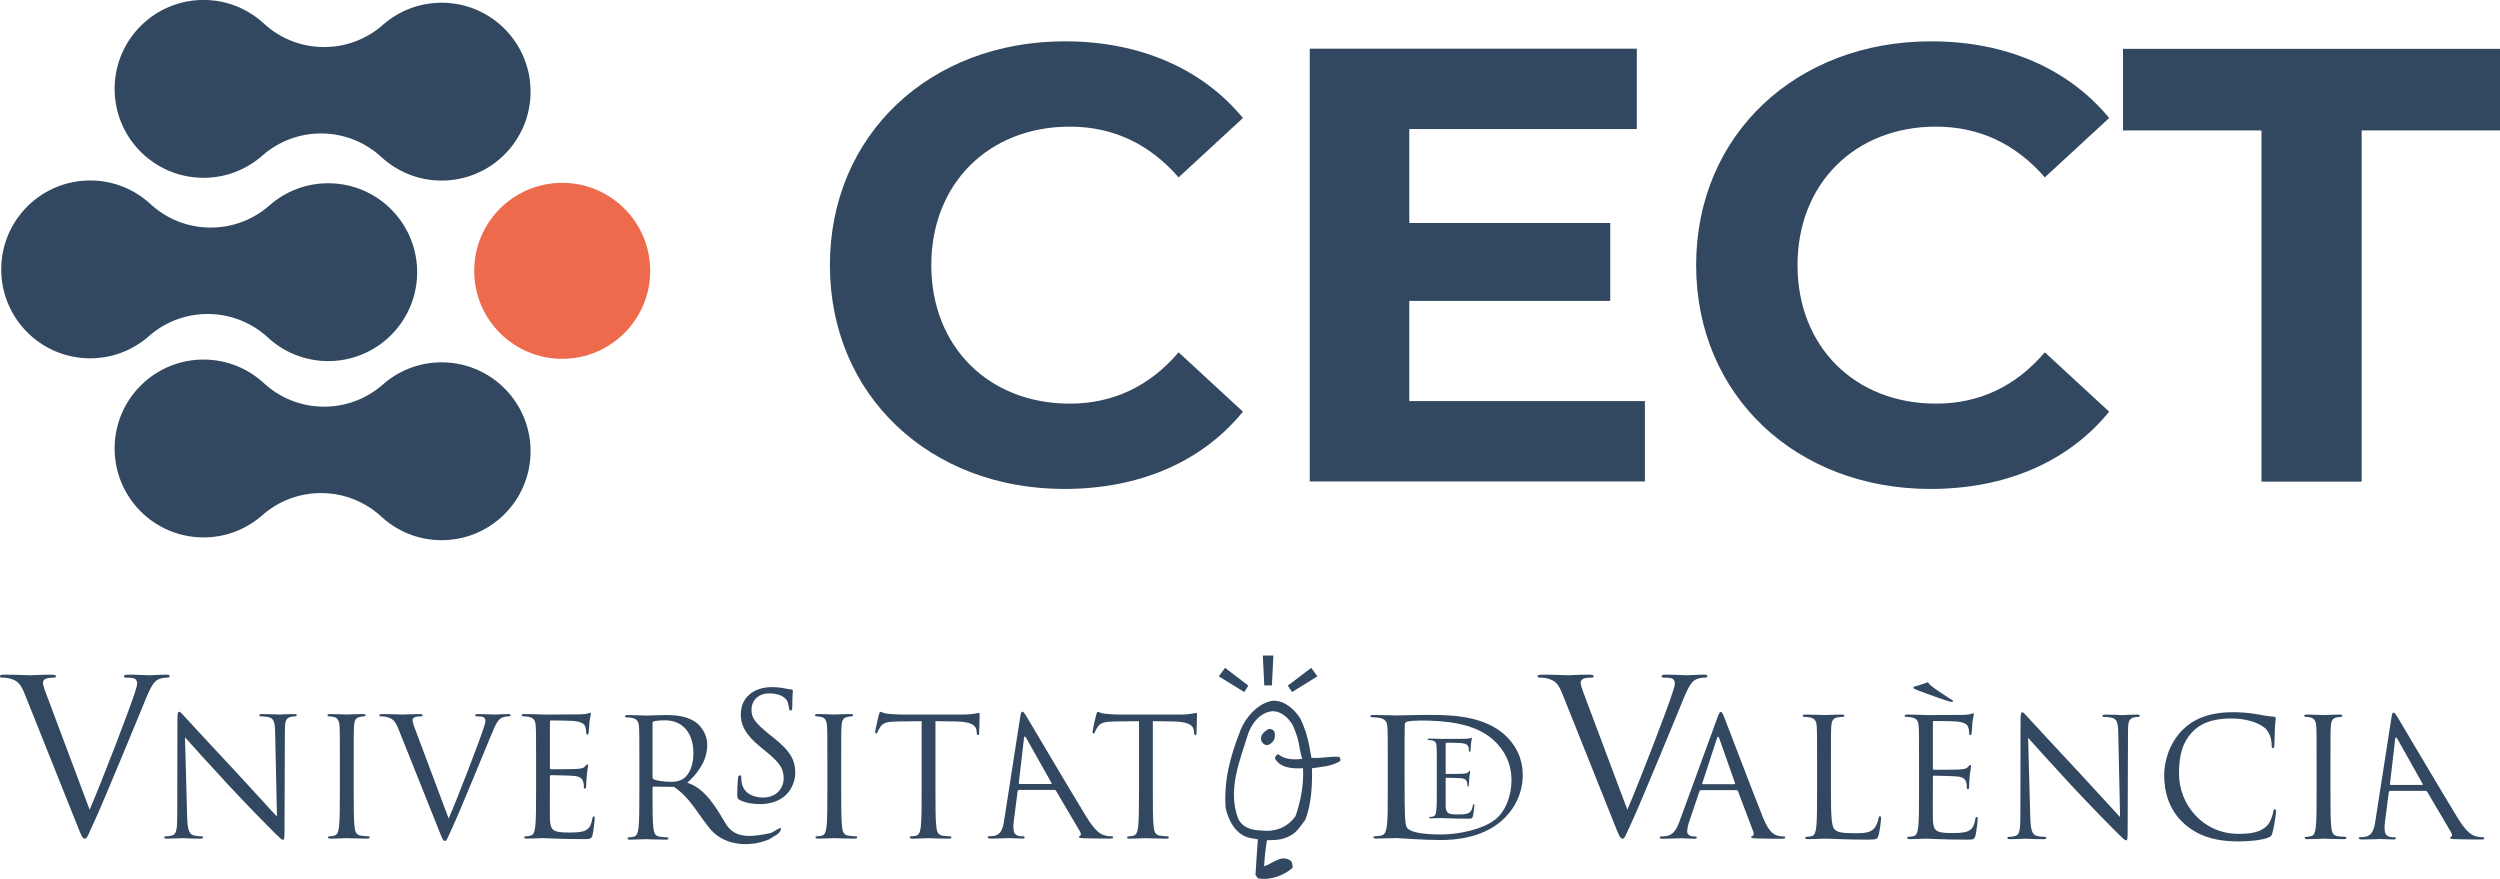
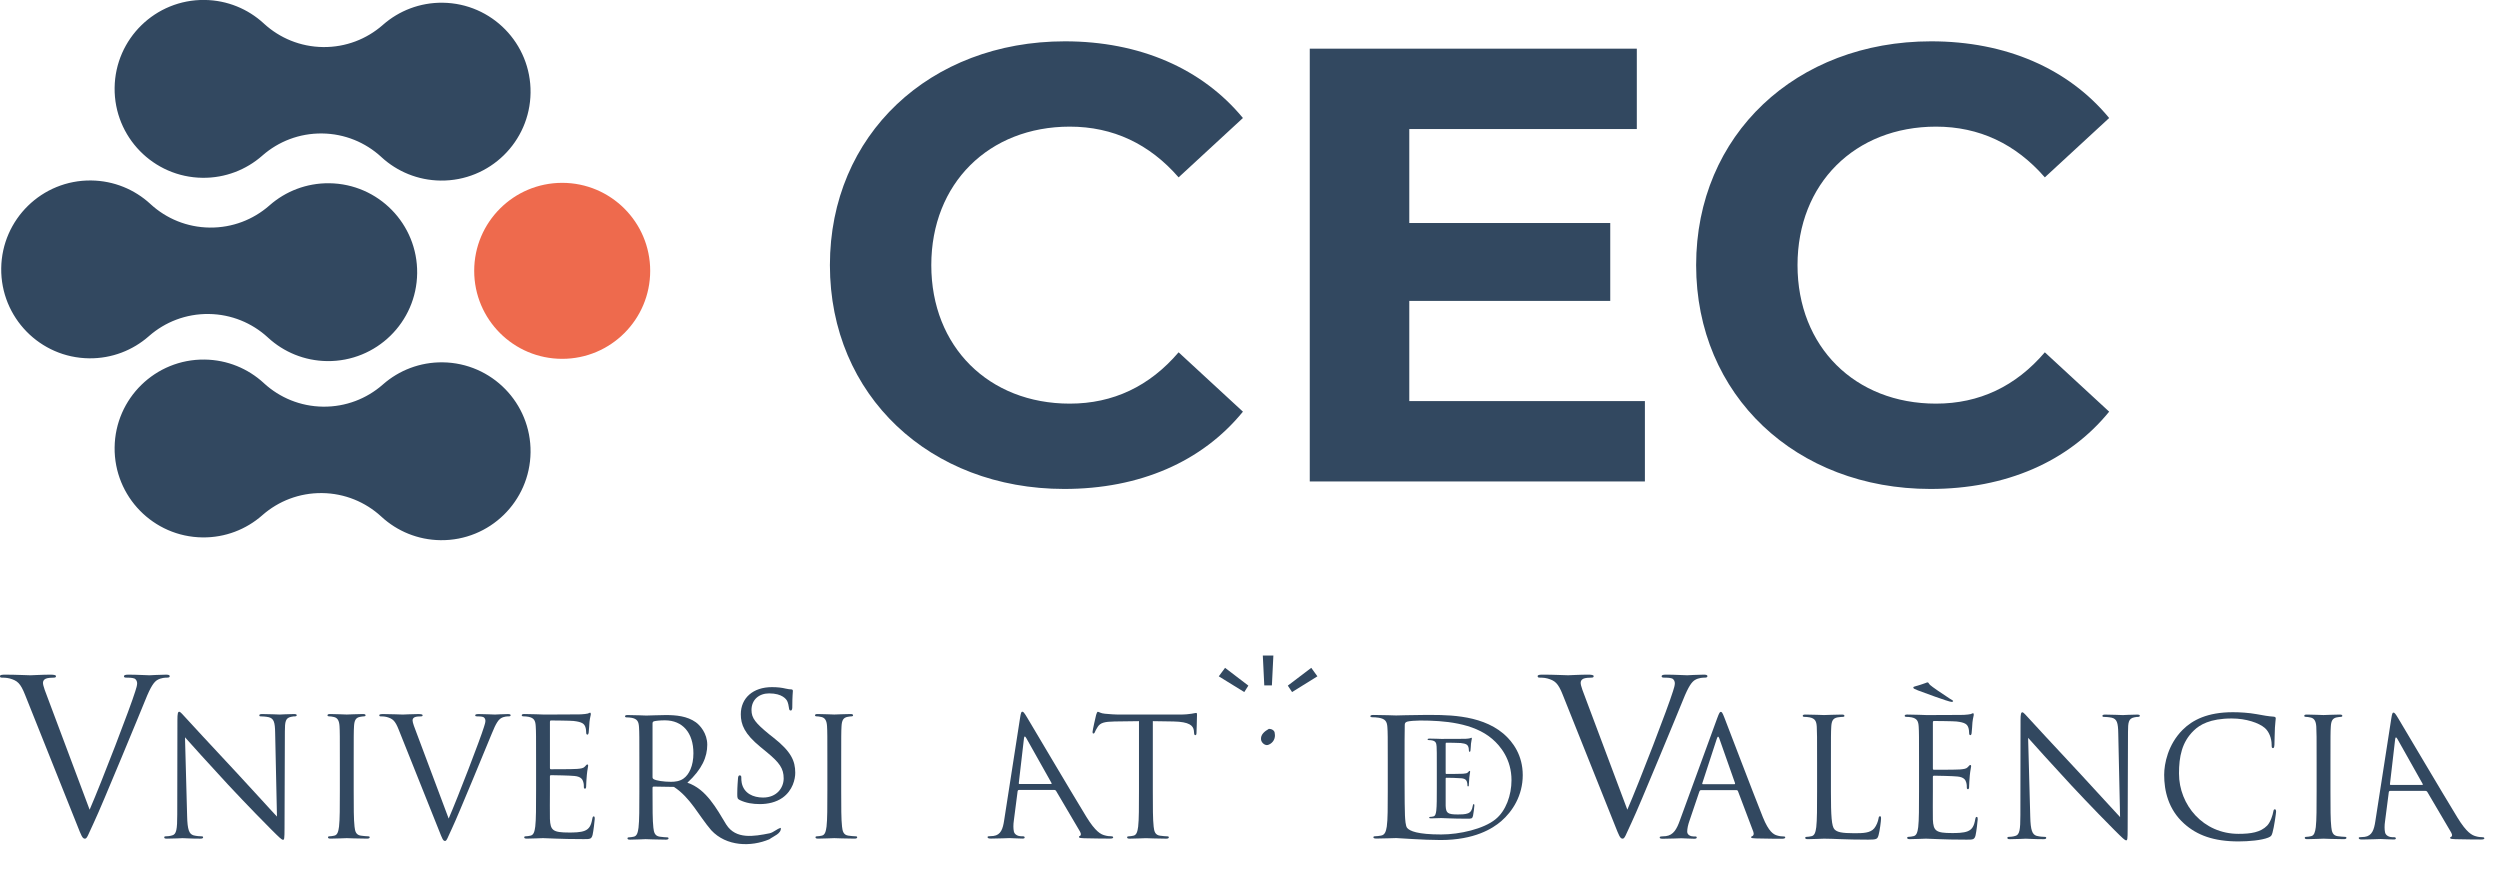
<svg xmlns="http://www.w3.org/2000/svg" width="173.947mm" height="61.147mm" viewBox="0 0 173.947 61.147" version="1.1" id="svg1">
  <defs id="defs1">
    <clipPath clipPathUnits="userSpaceOnUse" id="clipPath2565">
      <path d="M 0,283.465 H 1044.858 V 0 H 0 Z" transform="translate(-439.606,-174.181)" id="path2565" />
    </clipPath>
    <clipPath clipPathUnits="userSpaceOnUse" id="clipPath2567">
      <path d="M 0,283.465 H 1044.858 V 0 H 0 Z" transform="translate(-600.348,-147.368)" id="path2567" />
    </clipPath>
    <clipPath clipPathUnits="userSpaceOnUse" id="clipPath2569">
      <path d="M 0,283.465 H 1044.858 V 0 H 0 Z" transform="translate(-610.454,-174.181)" id="path2569" />
    </clipPath>
    <clipPath clipPathUnits="userSpaceOnUse" id="clipPath2571">
-       <path d="M 0,283.465 H 1044.858 V 0 H 0 Z" transform="translate(-721.955,-200.748)" id="path2571" />
-     </clipPath>
+       </clipPath>
    <clipPath clipPathUnits="userSpaceOnUse" id="clipPath2573">
      <path d="M 0,283.465 H 1044.858 V 0 H 0 Z" transform="translate(-298.529,-138.223)" id="path2573" />
    </clipPath>
    <clipPath clipPathUnits="userSpaceOnUse" id="clipPath2575">
      <path d="M 0,283.465 H 1044.858 V 0 H 0 Z" transform="translate(-276.163,-173.545)" id="path2575" />
    </clipPath>
    <clipPath clipPathUnits="userSpaceOnUse" id="clipPath2577">
      <path d="M 0,283.465 H 1044.858 V 0 H 0 Z" transform="translate(-298.529,-209.149)" id="path2577" />
    </clipPath>
    <clipPath clipPathUnits="userSpaceOnUse" id="clipPath2579">
      <path d="M 0,283.465 H 1044.858 V 0 H 0 Z" transform="translate(-386.805,-190.412)" id="path2579" />
    </clipPath>
    <clipPath clipPathUnits="userSpaceOnUse" id="clipPath2581">
      <path d="M 0,283.465 H 1044.858 V 0 H 0 Z" transform="translate(-430.249,-69.127)" id="path2581" />
    </clipPath>
    <clipPath clipPathUnits="userSpaceOnUse" id="clipPath2583">
      <path d="M 0,283.465 H 1044.858 V 0 H 0 Z" transform="translate(-312.41,-81.055)" id="path2583" />
    </clipPath>
    <clipPath clipPathUnits="userSpaceOnUse" id="clipPath2585">
      <path d="M 0,283.465 H 1044.858 V 0 H 0 Z" transform="translate(-345.684,-76.217)" id="path2585" />
    </clipPath>
    <clipPath clipPathUnits="userSpaceOnUse" id="clipPath2587">
      <path d="M 0,283.465 H 1044.858 V 0 H 0 Z" transform="translate(-358.172,-81.673)" id="path2587" />
    </clipPath>
    <clipPath clipPathUnits="userSpaceOnUse" id="clipPath2589">
      <path d="M 0,283.465 H 1044.858 V 0 H 0 Z" transform="translate(-381.656,-70.499)" id="path2589" />
    </clipPath>
    <clipPath clipPathUnits="userSpaceOnUse" id="clipPath2591">
      <path d="M 0,283.465 H 1044.858 V 0 H 0 Z" transform="translate(-441.833,-76.217)" id="path2591" />
    </clipPath>
    <clipPath clipPathUnits="userSpaceOnUse" id="clipPath2593">
      <path d="M 0,283.465 H 1044.858 V 0 H 0 Z" transform="translate(-285.536,-88.286)" id="path2593" />
    </clipPath>
    <clipPath clipPathUnits="userSpaceOnUse" id="clipPath2595">
      <path d="M 0,283.465 H 1044.858 V 0 H 0 Z" transform="translate(-495.104,-61.534)" id="path2595" />
    </clipPath>
    <clipPath clipPathUnits="userSpaceOnUse" id="clipPath2597">
-       <path d="M 0,283.465 H 1044.858 V 0 H 0 Z" transform="translate(-460.428,-84.24)" id="path2597" />
-     </clipPath>
+       </clipPath>
    <clipPath clipPathUnits="userSpaceOnUse" id="clipPath2599">
      <path d="M 0,283.465 H 1044.858 V 0 H 0 Z" transform="translate(-503.294,-84.24)" id="path2599" />
    </clipPath>
    <clipPath clipPathUnits="userSpaceOnUse" id="clipPath2601">
      <path d="M 0,283.465 H 1044.858 V 0 H 0 Z" transform="translate(-429.919,-63.202)" id="path2601" />
    </clipPath>
    <clipPath clipPathUnits="userSpaceOnUse" id="clipPath2603">
      <path d="M 0,283.465 H 1044.858 V 0 H 0 Z" transform="translate(-572.432,-81.784)" id="path2603" />
    </clipPath>
    <clipPath clipPathUnits="userSpaceOnUse" id="clipPath2605">
      <path d="M 0,283.465 H 1044.858 V 0 H 0 Z" transform="translate(-559.307,-71.1)" id="path2605" />
    </clipPath>
    <clipPath clipPathUnits="userSpaceOnUse" id="clipPath2607">
      <path d="M 0,283.465 H 1044.858 V 0 H 0 Z" transform="translate(-660.85,-88.035)" id="path2607" />
    </clipPath>
    <clipPath clipPathUnits="userSpaceOnUse" id="clipPath2609">
      <path d="M 0,283.465 H 1044.858 V 0 H 0 Z" transform="translate(-654.416,-70.396)" id="path2609" />
    </clipPath>
    <clipPath clipPathUnits="userSpaceOnUse" id="clipPath2611">
      <path d="M 0,283.465 H 1044.858 V 0 H 0 Z" transform="translate(-588.817,-88.291)" id="path2611" />
    </clipPath>
    <clipPath clipPathUnits="userSpaceOnUse" id="clipPath2613">
      <path d="M 0,283.465 H 1044.858 V 0 H 0 Z" transform="translate(-765.543,-61.352)" id="path2613" />
    </clipPath>
    <clipPath clipPathUnits="userSpaceOnUse" id="clipPath2615">
      <path d="M 0,283.465 H 1044.858 V 0 H 0 Z" transform="translate(-627.708,-61.5)" id="path2615" />
    </clipPath>
    <clipPath clipPathUnits="userSpaceOnUse" id="clipPath2617">
      <path d="M 0,283.465 H 1044.858 V 0 H 0 Z" transform="translate(-637.04,-76.112)" id="path2617" />
    </clipPath>
    <clipPath clipPathUnits="userSpaceOnUse" id="clipPath2619">
      <path d="M 0,283.465 H 1044.858 V 0 H 0 Z" transform="translate(-675.932,-80.953)" id="path2619" />
    </clipPath>
    <clipPath clipPathUnits="userSpaceOnUse" id="clipPath2621">
      <path d="M 0,283.465 H 1044.858 V 0 H 0 Z" transform="translate(-717.424,-60.52)" id="path2621" />
    </clipPath>
    <clipPath clipPathUnits="userSpaceOnUse" id="clipPath2623">
      <path d="M 0,283.465 H 1044.858 V 0 H 0 Z" transform="translate(-735.563,-76.112)" id="path2623" />
    </clipPath>
    <clipPath clipPathUnits="userSpaceOnUse" id="clipPath2625">
      <path d="M 0,283.465 H 1044.858 V 0 H 0 Z" transform="translate(-525.279,-91.287)" id="path2625" />
    </clipPath>
    <clipPath clipPathUnits="userSpaceOnUse" id="clipPath2627">
      <path d="M 0,283.465 H 1044.858 V 0 H 0 Z" transform="translate(-517.545,-94.757)" id="path2627" />
    </clipPath>
    <clipPath clipPathUnits="userSpaceOnUse" id="clipPath2629">
      <path d="M 0,283.465 H 1044.858 V 0 H 0 Z" transform="translate(-534.545,-94.757)" id="path2629" />
    </clipPath>
    <clipPath clipPathUnits="userSpaceOnUse" id="clipPath2631">
-       <path d="M 0,283.465 H 1044.858 V 0 H 0 Z" transform="translate(-540.104,-77.178)" id="path2631" />
-     </clipPath>
+       </clipPath>
    <clipPath clipPathUnits="userSpaceOnUse" id="clipPath2633">
      <path d="M 0,283.465 H 1044.858 V 0 H 0 Z" transform="translate(-527.339,-81.847)" id="path2633" />
    </clipPath>
  </defs>
  <g id="layer1" transform="translate(-16.14,-47.096)">
    <path id="path2564" d="m 0,0 c 0,25.715 19.746,44.115 46.312,44.115 14.739,0 27.051,-5.364 35.098,-15.114 L 68.731,17.302 C 63,23.884 55.814,27.299 47.283,27.299 31.317,27.299 19.984,16.085 19.984,0 c 0,-16.089 11.333,-27.298 27.299,-27.298 8.531,0 15.717,3.409 21.448,10.115 L 81.41,-28.882 C 73.363,-38.755 61.051,-44.115 46.184,-44.115 19.746,-44.115 0,-25.715 0,0" style="fill:#324860;fill-opacity:1;fill-rule:nonzero;stroke:none" transform="matrix(0.353,0,0,-0.353,73.884,65.544)" clip-path="url(#clipPath2565)" />
    <path id="path2566" d="M 0,0 V -15.842 H -66.058 V 69.464 H -1.593 V 53.622 H -46.44 V 35.099 H -6.829 V 19.746 H -46.44 V 0 Z" style="fill:#324860;fill-opacity:1;fill-rule:nonzero;stroke:none" transform="matrix(0.353,0,0,-0.353,130.59,75.003)" clip-path="url(#clipPath2567)" />
    <path id="path2568" d="m 0,0 c 0,25.715 19.746,44.115 46.313,44.115 14.738,0 27.051,-5.364 35.098,-15.114 L 68.731,17.302 C 63.001,23.884 55.814,27.299 47.283,27.299 31.317,27.299 19.984,16.085 19.984,0 c 0,-16.089 11.333,-27.298 27.299,-27.298 8.531,0 15.718,3.409 21.448,10.115 l 12.68,-11.699 C 73.364,-38.755 61.051,-44.115 46.185,-44.115 19.746,-44.115 0,-25.715 0,0" style="fill:#324860;fill-opacity:1;fill-rule:nonzero;stroke:none" transform="matrix(0.353,0,0,-0.353,134.155,65.544)" clip-path="url(#clipPath2569)" />
    <path id="path2570" d="M 0,0 H -27.298 V 16.084 H 47.045 V 0 H 19.746 V -69.222 H 0 Z" style="fill:#324860;fill-opacity:1;fill-rule:nonzero;stroke:none" transform="matrix(0.353,0,0,-0.353,173.491,56.172)" clip-path="url(#clipPath2571)" />
    <path id="path2572" d="m 0,0 c 0.113,9.68 8.052,17.437 17.732,17.323 4.494,-0.052 8.572,-1.791 11.642,-4.606 l 0.095,-0.089 c 3.068,-2.806 7.138,-4.537 11.623,-4.589 4.484,-0.053 8.594,1.583 11.726,4.317 l 0.097,0.086 c 3.135,2.745 7.253,4.387 11.746,4.335 9.68,-0.113 17.437,-8.051 17.324,-17.732 -0.113,-9.681 -8.052,-17.437 -17.732,-17.324 -4.494,0.052 -8.572,1.791 -11.642,4.607 l -0.095,0.088 c -3.068,2.806 -7.139,4.537 -11.623,4.59 -4.484,0.052 -8.594,-1.584 -11.726,-4.318 L 29.07,-13.398 C 25.935,-16.142 21.817,-17.785 17.324,-17.732 7.644,-17.62 -0.113,-9.681 0,0" style="fill:#324860;fill-opacity:1;fill-rule:nonzero;stroke:none" transform="matrix(0.353,0,0,-0.353,24.115,78.229)" clip-path="url(#clipPath2573)" />
    <path id="path2574" d="m 0,0 c 0.113,9.681 8.052,17.437 17.732,17.323 4.494,-0.052 8.573,-1.79 11.642,-4.606 l 0.095,-0.089 c 3.068,-2.806 7.139,-4.537 11.623,-4.589 4.484,-0.053 8.595,1.584 11.726,4.317 l 0.098,0.086 c 3.134,2.745 7.252,4.387 11.745,4.335 9.681,-0.113 17.437,-8.051 17.324,-17.732 -0.112,-9.681 -8.051,-17.437 -17.732,-17.324 -4.493,0.052 -8.572,1.791 -11.642,4.607 l -0.095,0.088 c -3.067,2.806 -7.139,4.537 -11.622,4.59 -4.484,0.052 -8.595,-1.584 -11.727,-4.318 L 29.07,-13.398 C 25.936,-16.142 21.817,-17.785 17.324,-17.732 7.644,-17.62 -0.112,-9.681 0,0" style="fill:#324860;fill-opacity:1;fill-rule:nonzero;stroke:none" transform="matrix(0.353,0,0,-0.353,16.225,65.768)" clip-path="url(#clipPath2575)" />
    <path id="path2576" d="m 0,0 c 0.113,9.681 8.052,17.437 17.732,17.324 4.494,-0.052 8.572,-1.791 11.642,-4.606 l 0.095,-0.089 c 3.068,-2.806 7.138,-4.537 11.623,-4.59 4.484,-0.052 8.594,1.584 11.726,4.318 l 0.097,0.086 c 3.135,2.745 7.253,4.387 11.746,4.334 9.68,-0.112 17.437,-8.051 17.324,-17.731 -0.113,-9.681 -8.052,-17.438 -17.732,-17.324 -4.494,0.052 -8.572,1.791 -11.642,4.606 l -0.095,0.089 c -3.068,2.806 -7.139,4.537 -11.623,4.59 -4.484,0.052 -8.594,-1.584 -11.726,-4.318 L 29.07,-13.397 C 25.935,-16.142 21.817,-17.784 17.324,-17.731 7.644,-17.619 -0.113,-9.68 0,0" style="fill:#324860;fill-opacity:1;fill-rule:nonzero;stroke:none" transform="matrix(0.353,0,0,-0.353,24.115,53.208)" clip-path="url(#clipPath2577)" />
    <path id="path2578" d="m 0,0 c 9.579,0 17.345,-7.766 17.345,-17.345 0,-9.579 -7.766,-17.344 -17.345,-17.344 -9.579,0 -17.345,7.765 -17.345,17.344 C -17.345,-7.766 -9.579,0 0,0" style="fill:#ee6a4d;fill-opacity:1;fill-rule:nonzero;stroke:none" transform="matrix(0.353,0,0,-0.353,55.257,59.818)" clip-path="url(#clipPath2579)" />
    <path id="path2580" d="m 0,0 c -1.275,-0.892 -2.875,-1.243 -4.461,-1.243 -1.381,0 -2.738,0.206 -3.954,0.797 -0.466,0.234 -0.495,0.412 -0.495,1.203 0,1.459 0.118,2.63 0.147,3.097 0.017,0.205 0.053,0.563 0.338,0.563 0.275,0 0.312,-0.188 0.312,-0.426 0,-0.355 0.009,-0.71 0.084,-1.056 0.422,-2.083 2.279,-2.887 4.209,-2.887 2.731,0 4.058,1.955 4.058,3.767 0,1.961 -0.81,3.098 -3.31,5.164 l -1.311,1.078 c -3.104,2.547 -3.828,4.381 -3.828,6.403 0,3.189 2.393,5.352 6.138,5.352 1.144,0 1.995,-0.117 2.733,-0.295 0.554,-0.116 0.775,-0.143 0.997,-0.143 0.232,0 0.396,-0.062 0.396,-0.31 0,-0.147 -0.115,-1.108 -0.115,-3.089 0,-0.197 0.02,-0.775 -0.31,-0.775 -0.279,0 -0.313,0.264 -0.34,0.474 -0.028,0.343 -0.2,1.114 -0.366,1.415 -0.156,0.29 -0.91,1.49 -3.551,1.49 -1.959,0 -3.474,-1.215 -3.474,-3.273 0,-1.606 0.773,-2.565 3.514,-4.811 l 0.815,-0.641 C 1.68,9.131 2.521,7.297 2.521,4.923 2.521,3.708 2.047,1.453 0,0" style="fill:#324860;fill-opacity:1;fill-rule:nonzero;stroke:none" transform="matrix(0.353,0,0,-0.353,70.583,102.605)" clip-path="url(#clipPath2581)" />
    <path id="path2582" d="m 0,0 c 1.038,-1.168 4.708,-5.261 8.477,-9.323 3.444,-3.702 8.121,-8.477 8.477,-8.801 1.722,-1.724 2.112,-2.079 2.373,-2.079 0.227,0 0.291,0.161 0.291,2.305 l 0.067,19.035 c 0,1.951 0.13,2.663 1.201,2.891 0.39,0.097 0.617,0.097 0.78,0.097 0.228,0 0.357,0.098 0.357,0.229 0,0.194 -0.226,0.227 -0.585,0.227 -1.332,0 -2.403,-0.097 -2.762,-0.097 -0.356,0 -1.915,0.097 -3.378,0.097 -0.389,0 -0.649,-0.033 -0.649,-0.227 0,-0.131 0.034,-0.229 0.26,-0.229 0.259,0 1.008,-0.031 1.591,-0.161 1.008,-0.26 1.237,-0.975 1.268,-3.086 l 0.359,-16.502 c -1.041,1.072 -4.583,5.035 -7.797,8.478 C 5.327,-1.785 0.486,3.443 0,3.996 c -0.325,0.325 -0.878,1.039 -1.137,1.039 -0.261,0 -0.358,-0.356 -0.358,-1.622 l -0.032,-18.615 c 0,-2.955 -0.164,-3.898 -0.976,-4.125 -0.486,-0.162 -1.071,-0.194 -1.33,-0.194 -0.163,0 -0.26,-0.066 -0.26,-0.198 0,-0.225 0.194,-0.259 0.519,-0.259 1.462,0 2.826,0.098 3.12,0.098 0.29,0 1.591,-0.098 3.442,-0.098 0.389,0 0.585,0.066 0.585,0.259 0,0.132 -0.098,0.198 -0.26,0.198 -0.293,0 -1.008,0.032 -1.625,0.194 -0.876,0.26 -1.202,1.103 -1.266,3.769 z" style="fill:#324860;fill-opacity:1;fill-rule:nonzero;stroke:none" transform="matrix(0.353,0,0,-0.353,29.012,98.396)" clip-path="url(#clipPath2583)" />
    <path id="path2584" d="m 0,0 c 0,5.067 0,5.976 0.064,7.017 0.066,1.136 0.326,1.689 1.204,1.85 0.389,0.066 0.583,0.098 0.811,0.098 0.13,0 0.259,0.066 0.259,0.195 0,0.195 -0.162,0.261 -0.518,0.261 -0.976,0 -3.022,-0.098 -3.183,-0.098 -0.162,0 -2.21,0.098 -3.281,0.098 -0.357,0 -0.522,-0.066 -0.522,-0.261 0,-0.129 0.132,-0.195 0.261,-0.195 0.227,0 0.651,-0.032 1.007,-0.129 C -3.183,8.672 -2.857,8.12 -2.793,7.017 -2.729,5.976 -2.729,5.067 -2.729,0 v -5.717 c 0,-3.119 0,-5.685 -0.162,-7.05 -0.131,-0.943 -0.292,-1.655 -0.942,-1.786 -0.292,-0.064 -0.682,-0.13 -0.974,-0.13 -0.194,0 -0.26,-0.096 -0.26,-0.195 0,-0.193 0.162,-0.26 0.52,-0.26 0.974,0 3.022,0.096 3.184,0.096 0.161,0 2.207,-0.096 3.993,-0.096 0.359,0 0.522,0.096 0.522,0.26 0,0.099 -0.065,0.195 -0.261,0.195 -0.293,0 -1.007,0.066 -1.462,0.13 -0.975,0.131 -1.17,0.843 -1.266,1.786 C 0,-11.402 0,-8.836 0,-5.717 Z" style="fill:#324860;fill-opacity:1;fill-rule:nonzero;stroke:none" transform="matrix(0.353,0,0,-0.353,40.75,100.103)" clip-path="url(#clipPath2585)" />
    <path id="path2586" d="m 0,0 c -0.488,1.269 -0.876,2.273 -0.876,2.697 0,0.228 0.064,0.487 0.42,0.65 0.293,0.132 0.88,0.162 1.236,0.162 0.227,0 0.325,0.064 0.325,0.229 0,0.161 -0.292,0.227 -0.877,0.227 -1.234,0 -2.695,-0.097 -3.02,-0.097 -0.391,0 -2.241,0.097 -3.8,0.097 -0.522,0 -0.847,-0.034 -0.847,-0.227 0,-0.131 0.064,-0.229 0.26,-0.229 0.194,0 0.748,0 1.234,-0.129 1.136,-0.326 1.625,-0.683 2.339,-2.503 l 7.959,-19.911 c 0.616,-1.561 0.779,-2.015 1.169,-2.015 0.325,0 0.454,0.52 1.366,2.469 0.747,1.592 2.208,5.101 4.189,9.843 1.657,3.995 3.281,7.894 3.639,8.802 0.876,2.208 1.364,2.763 1.786,3.054 0.619,0.39 1.331,0.39 1.559,0.39 0.261,0 0.39,0.064 0.39,0.229 0,0.161 -0.195,0.227 -0.551,0.227 -0.944,0 -2.34,-0.097 -2.535,-0.097 -0.39,0 -1.885,0.097 -3.183,0.097 -0.519,0 -0.715,-0.066 -0.715,-0.261 0,-0.161 0.162,-0.195 0.357,-0.195 0.358,0 0.846,0 1.236,-0.129 0.325,-0.162 0.42,-0.487 0.42,-0.747 0,-0.293 -0.129,-0.747 -0.292,-1.234 -0.714,-2.34 -5.068,-13.676 -6.951,-18.03 z" style="fill:#324860;fill-opacity:1;fill-rule:nonzero;stroke:none" transform="matrix(0.353,0,0,-0.353,45.156,98.179)" clip-path="url(#clipPath2587)" />
    <path id="path2588" d="m 0,0 c 0,-3.118 0,-5.686 -0.163,-7.049 -0.13,-0.942 -0.292,-1.655 -0.942,-1.786 -0.291,-0.065 -0.681,-0.13 -0.975,-0.13 -0.194,0 -0.259,-0.097 -0.259,-0.197 0,-0.193 0.163,-0.259 0.519,-0.259 0.976,0 3.022,0.098 3.183,0.098 0.942,0 3.119,-0.195 8.024,-0.195 1.266,0 1.527,0 1.754,0.846 0.163,0.681 0.422,2.891 0.422,3.151 0,0.226 0,0.486 -0.195,0.486 -0.161,0 -0.227,-0.131 -0.291,-0.486 C 10.85,-6.854 10.459,-7.504 9.613,-7.86 8.769,-8.218 7.341,-8.218 6.496,-8.218 c -3.184,0 -3.671,0.422 -3.767,2.662 -0.033,0.684 0,4.452 0,5.556 v 2.86 c 0,0.129 0.064,0.226 0.227,0.226 0.55,0 3.769,-0.065 4.643,-0.161 C 8.867,2.795 9.158,2.242 9.291,1.786 9.419,1.364 9.419,1.04 9.419,0.715 c 0,-0.164 0.065,-0.293 0.227,-0.293 0.228,0 0.228,0.357 0.228,0.618 0,0.228 0.064,1.429 0.131,2.08 0.097,1.07 0.258,1.622 0.258,1.818 0,0.194 -0.064,0.259 -0.161,0.259 C 9.972,5.197 9.841,5.035 9.613,4.775 9.321,4.45 8.867,4.386 8.087,4.321 7.341,4.255 3.345,4.255 2.925,4.255 2.761,4.255 2.729,4.353 2.729,4.581 v 8.965 c 0,0.227 0.064,0.325 0.196,0.325 0.356,0 3.896,-0.033 4.447,-0.098 1.756,-0.195 2.08,-0.585 2.308,-1.105 0.161,-0.388 0.194,-0.94 0.194,-1.168 0,-0.259 0.064,-0.423 0.26,-0.423 0.129,0 0.194,0.194 0.227,0.359 0.065,0.389 0.131,1.817 0.163,2.142 0.099,0.91 0.261,1.3 0.261,1.526 0,0.163 -0.034,0.294 -0.132,0.294 -0.161,0 -0.292,-0.131 -0.454,-0.163 C 9.938,15.17 9.419,15.104 8.802,15.073 8.054,15.042 1.591,15.042 1.363,15.042 c -0.161,0 -2.207,0.096 -3.671,0.096 -0.356,0 -0.519,-0.065 -0.519,-0.26 0,-0.131 0.129,-0.195 0.261,-0.195 0.292,0 0.844,-0.033 1.105,-0.098 1.071,-0.228 1.329,-0.747 1.393,-1.853 C 0,11.695 0,10.785 0,5.716 Z" style="fill:#324860;fill-opacity:1;fill-rule:nonzero;stroke:none" transform="matrix(0.353,0,0,-0.353,53.44,102.121)" clip-path="url(#clipPath2589)" />
    <path id="path2590" d="m 0,0 c 0,5.067 0,5.976 0.064,7.017 0.065,1.136 0.326,1.689 1.204,1.85 0.39,0.066 0.583,0.098 0.812,0.098 0.128,0 0.259,0.066 0.259,0.195 0,0.195 -0.163,0.261 -0.52,0.261 -0.973,0 -3.022,-0.098 -3.181,-0.098 -0.165,0 -2.21,0.098 -3.283,0.098 -0.357,0 -0.52,-0.066 -0.52,-0.261 0,-0.129 0.13,-0.195 0.261,-0.195 0.227,0 0.649,-0.032 1.006,-0.129 C -3.183,8.672 -2.857,8.12 -2.792,7.017 -2.728,5.976 -2.728,5.067 -2.728,0 v -5.717 c 0,-3.119 0,-5.685 -0.163,-7.05 -0.13,-0.943 -0.292,-1.655 -0.942,-1.786 -0.292,-0.064 -0.683,-0.13 -0.976,-0.13 -0.193,0 -0.258,-0.096 -0.258,-0.195 0,-0.193 0.163,-0.26 0.519,-0.26 0.976,0 3.021,0.096 3.186,0.096 0.159,0 2.208,-0.096 3.996,-0.096 0.356,0 0.517,0.096 0.517,0.26 0,0.099 -0.065,0.195 -0.259,0.195 -0.294,0 -1.007,0.066 -1.463,0.13 -0.973,0.131 -1.168,0.843 -1.266,1.786 C 0,-11.402 0,-8.836 0,-5.717 Z" style="fill:#324860;fill-opacity:1;fill-rule:nonzero;stroke:none" transform="matrix(0.353,0,0,-0.353,74.67,100.103)" clip-path="url(#clipPath2591)" />
    <path id="path2592" d="m 0,0 c -0.631,1.638 -1.133,2.939 -1.133,3.485 0,0.295 0.083,0.629 0.545,0.84 0.378,0.169 1.136,0.212 1.596,0.212 0.293,0 0.421,0.082 0.421,0.293 0,0.208 -0.379,0.293 -1.136,0.293 -1.596,0 -3.483,-0.124 -3.904,-0.124 -0.503,0 -2.897,0.124 -4.912,0.124 -0.671,0 -1.091,-0.041 -1.091,-0.293 0,-0.169 0.082,-0.293 0.334,-0.293 0.252,0 0.967,0 1.596,-0.169 1.469,-0.421 2.1,-0.883 3.023,-3.232 L 5.627,-24.605 c 0.797,-2.014 1.007,-2.602 1.51,-2.602 0.421,0 0.588,0.671 1.764,3.19 0.966,2.059 2.855,6.592 5.417,12.723 2.14,5.165 4.24,10.203 4.703,11.379 1.133,2.854 1.762,3.567 2.31,3.947 0.796,0.505 1.72,0.505 2.015,0.505 0.334,0 0.503,0.082 0.503,0.293 0,0.208 -0.251,0.293 -0.712,0.293 -1.219,0 -3.026,-0.124 -3.278,-0.124 -0.503,0 -2.434,0.124 -4.112,0.124 -0.673,0 -0.924,-0.085 -0.924,-0.336 0,-0.211 0.208,-0.25 0.46,-0.25 0.464,0 1.092,0 1.596,-0.169 0.42,-0.209 0.546,-0.63 0.546,-0.967 0,-0.378 -0.169,-0.965 -0.377,-1.594 -0.924,-3.024 -6.55,-17.677 -8.987,-23.303 z" style="fill:#324860;fill-opacity:1;fill-rule:nonzero;stroke:none" transform="matrix(0.353,0,0,-0.353,19.531,95.846)" clip-path="url(#clipPath2593)" />
    <path id="path2594" d="m 0,0 c -0.325,0 -0.818,0.03 -1.34,0.194 -0.724,0.196 -1.774,0.715 -3.551,3.605 -3.02,4.937 -10.942,18.354 -11.687,19.59 -0.602,1.007 -0.764,1.169 -0.961,1.169 -0.193,0 -0.284,-0.195 -0.448,-1.266 L -21.121,3.119 C -21.365,1.494 -21.753,0.261 -23.207,0.065 -23.459,0.03 -23.908,0 -24.135,0 c -0.162,0 -0.279,-0.065 -0.251,-0.197 0.04,-0.194 0.248,-0.259 0.672,-0.259 1.525,0 3.293,0.097 3.651,0.097 0.355,0 1.773,-0.097 2.553,-0.097 0.292,0 0.474,0.065 0.431,0.259 C -17.104,-0.065 -17.217,0 -17.442,0 h -0.327 c -0.553,0 -1.295,0.291 -1.431,0.941 -0.124,0.585 -0.125,1.365 -0.004,2.178 l 0.741,5.747 c 0.031,0.164 0.108,0.262 0.27,0.262 h 6.983 c 0.162,0 0.242,-0.066 0.334,-0.195 L -6.174,0.941 C -5.87,0.422 -6.005,0.13 -6.186,0.065 -6.309,0.03 -6.392,-0.034 -6.364,-0.163 c 0.04,-0.196 0.397,-0.196 1.022,-0.228 2.255,-0.065 4.625,-0.065 5.113,-0.065 0.356,0 0.636,0.065 0.596,0.259 C 0.332,-0.034 0.195,0 0,0 m -11.878,10.297 h -6.204 c -0.098,0 -0.175,0.064 -0.145,0.226 l 1.017,8.773 c 0.056,0.486 0.22,0.486 0.486,0 l 4.929,-8.773 c 0.06,-0.128 0.081,-0.226 -0.083,-0.226" style="fill:#324860;fill-opacity:1;fill-rule:nonzero;stroke:none" transform="matrix(0.353,0,0,-0.353,93.462,105.283)" clip-path="url(#clipPath2595)" />
    <path id="path2596" d="M 0,0 4.093,-0.064 C 7.211,-0.129 7.96,-0.878 8.089,-1.852 l 0.032,-0.357 c 0.032,-0.455 0.097,-0.553 0.261,-0.553 0.129,0 0.225,0.131 0.225,0.423 0,0.358 0.099,2.598 0.099,3.574 0,0.194 0,0.388 -0.163,0.388 -0.258,0 -1.136,-0.322 -3.216,-0.322 H -6.854 c -0.388,0 -1.625,0.062 -2.565,0.16 -0.88,0.064 -1.202,0.391 -1.431,0.391 -0.13,0 -0.259,-0.423 -0.325,-0.617 -0.065,-0.259 -0.714,-3.055 -0.714,-3.38 0,-0.194 0.065,-0.291 0.163,-0.291 0.13,0 0.227,0.065 0.325,0.326 0.098,0.225 0.193,0.454 0.551,1.006 0.52,0.78 1.3,1.005 3.315,1.04 L -2.73,0 v -13.741 c 0,-3.118 0,-5.686 -0.16,-7.049 -0.131,-0.942 -0.291,-1.655 -0.942,-1.786 -0.293,-0.066 -0.683,-0.13 -0.976,-0.13 -0.193,0 -0.258,-0.097 -0.258,-0.197 0,-0.194 0.161,-0.259 0.519,-0.259 0.976,0 3.02,0.098 3.183,0.098 0.162,0 2.209,-0.098 3.996,-0.098 0.356,0 0.518,0.098 0.518,0.259 0,0.1 -0.064,0.197 -0.259,0.197 -0.293,0 -1.008,0.064 -1.462,0.13 -0.973,0.131 -1.168,0.844 -1.265,1.786 C 0,-19.427 0,-16.859 0,-13.741 Z" style="fill:#324860;fill-opacity:1;fill-rule:nonzero;stroke:none" transform="matrix(0.353,0,0,-0.353,81.229,97.273)" clip-path="url(#clipPath2597)" />
    <path id="path2598" d="M 0,0 4.094,-0.064 C 7.212,-0.129 7.958,-0.878 8.09,-1.852 l 0.031,-0.357 c 0.032,-0.455 0.098,-0.553 0.261,-0.553 0.129,0 0.227,0.131 0.227,0.423 0,0.358 0.099,2.598 0.099,3.574 0,0.194 0,0.388 -0.165,0.388 C 8.284,1.623 7.406,1.301 5.33,1.301 H -6.854 c -0.388,0 -1.624,0.062 -2.565,0.16 -0.878,0.064 -1.204,0.391 -1.431,0.391 -0.129,0 -0.257,-0.423 -0.325,-0.617 -0.065,-0.259 -0.712,-3.055 -0.712,-3.38 0,-0.194 0.064,-0.291 0.159,-0.291 0.132,0 0.23,0.065 0.327,0.326 0.097,0.225 0.195,0.454 0.551,1.006 0.519,0.78 1.298,1.005 3.315,1.04 L -2.729,0 v -13.741 c 0,-3.118 0,-5.686 -0.161,-7.049 -0.132,-0.942 -0.293,-1.655 -0.942,-1.786 -0.293,-0.066 -0.683,-0.13 -0.975,-0.13 -0.194,0 -0.259,-0.097 -0.259,-0.197 0,-0.194 0.161,-0.259 0.519,-0.259 0.974,0 3.022,0.098 3.184,0.098 0.161,0 2.207,-0.098 3.996,-0.098 0.356,0 0.519,0.098 0.519,0.259 0,0.1 -0.065,0.197 -0.261,0.197 -0.291,0 -1.007,0.064 -1.462,0.13 -0.972,0.131 -1.168,0.844 -1.265,1.786 C 0,-19.427 0,-16.859 0,-13.741 Z" style="fill:#324860;fill-opacity:1;fill-rule:nonzero;stroke:none" transform="matrix(0.353,0,0,-0.353,96.352,97.273)" clip-path="url(#clipPath2599)" />
    <path id="path2600" d="m 0,0 c -0.807,-0.222 -1.393,-0.886 -2.196,-1.076 -3.083,-0.613 -6.661,-1.266 -8.561,1.734 -1.885,3.099 -3.958,7.026 -7.655,8.229 2.914,2.691 3.919,5.092 3.919,7.493 0,2.241 -1.43,3.832 -2.242,4.417 -1.722,1.233 -3.899,1.43 -5.943,1.43 -1.009,0 -3.478,-0.098 -3.834,-0.098 -0.162,0 -2.21,0.098 -3.671,0.098 -0.356,0 -0.518,-0.065 -0.518,-0.259 0,-0.132 0.129,-0.197 0.259,-0.197 0.292,0 0.846,-0.032 1.104,-0.096 1.072,-0.23 1.332,-0.748 1.396,-1.853 0.066,-1.039 0.066,-1.947 0.066,-7.016 V 7.09 c 0,-3.118 0,-5.685 -0.164,-7.05 -0.129,-0.941 -0.292,-1.656 -0.941,-1.787 -0.293,-0.065 -0.683,-0.13 -0.975,-0.13 -0.194,0 -0.26,-0.096 -0.26,-0.193 0,-0.196 0.162,-0.261 0.52,-0.261 0.974,0 3.022,0.1 3.055,0.1 0.163,0 2.207,-0.1 3.995,-0.1 0.357,0 0.52,0.1 0.52,0.261 0,0.097 -0.064,0.193 -0.261,0.193 -0.291,0 -1.007,0.065 -1.461,0.13 -0.976,0.131 -1.169,0.846 -1.267,1.787 -0.163,1.365 -0.163,3.932 -0.163,7.05 v 0.779 c 0,0.161 0.065,0.26 0.229,0.26 l 3.994,-0.065 c 3.303,-2.177 4.88,-5.675 7.348,-8.537 2.985,-3.215 7.845,-3.318 11.463,-1.782 C -1.438,-1.641 0.166,-1.133 0,0 M -19.204,9.688 C -19.95,9.169 -20.86,9.07 -21.639,9.07 c -1.429,0 -2.924,0.228 -3.41,0.52 -0.164,0.098 -0.229,0.228 -0.229,0.39 v 10.622 c 0,0.195 0.098,0.325 0.261,0.389 0.325,0.099 1.202,0.196 2.176,0.196 3.476,0 5.62,-2.436 5.62,-6.497 0,-2.468 -0.846,-4.224 -1.983,-5.002" style="fill:#324860;fill-opacity:1;fill-rule:nonzero;stroke:none" transform="matrix(0.353,0,0,-0.353,70.466,104.695)" clip-path="url(#clipPath2601)" />
    <path id="path2602" d="m 0,0 c -4.69,3.963 -11.902,3.674 -15.807,3.674 -2.366,0 -4.849,-0.098 -5.322,-0.098 -0.196,0 -2.68,0.098 -4.453,0.098 -0.436,0 -0.633,-0.065 -0.633,-0.259 0,-0.129 0.16,-0.192 0.317,-0.192 0.354,0 1.023,-0.033 1.341,-0.097 1.3,-0.227 1.615,-0.742 1.694,-1.837 0.079,-1.031 0.079,-1.932 0.079,-6.961 v -5.67 c 0,-3.094 0,-5.641 -0.197,-6.992 -0.158,-0.935 -0.355,-1.645 -1.143,-1.772 -0.355,-0.065 -0.827,-0.13 -1.185,-0.13 -0.235,0 -0.311,-0.097 -0.311,-0.194 0,-0.193 0.196,-0.257 0.63,-0.257 1.181,0 3.665,0.096 3.861,0.096 0.397,0 5.362,-0.387 8.751,-0.387 6.699,0 10.251,2.257 11.945,3.707 2.205,1.901 4.254,5.027 4.254,9.087 C 3.821,-4.352 1.97,-1.676 0,0 m -1.547,-16.885 c -2.325,-1.901 -7.046,-2.996 -10.712,-2.996 -4.651,0 -6.187,0.677 -6.703,1.288 -0.316,0.355 -0.392,1.644 -0.433,2.449 -0.04,0.613 -0.077,3.576 -0.077,6.992 v 3.998 c 0,2.479 0,5.765 0.037,6.862 0,0.354 0.119,0.516 0.473,0.645 0.316,0.128 1.775,0.224 2.563,0.224 4.693,0 10.515,-0.451 14.221,-3.639 1.616,-1.387 3.782,-4.03 3.782,-8.121 0,-2.964 -1.104,-6.058 -3.151,-7.702" style="fill:#324860;fill-opacity:1;fill-rule:nonzero;stroke:none" transform="matrix(0.353,0,0,-0.353,120.742,98.139)" clip-path="url(#clipPath2603)" />
    <path id="path2604" d="m 0,0 c 0,-1.998 0,-3.641 -0.107,-4.514 -0.08,-0.602 -0.186,-1.06 -0.602,-1.144 -0.187,-0.041 -0.436,-0.083 -0.625,-0.083 -0.124,0 -0.164,-0.062 -0.164,-0.124 0,-0.126 0.102,-0.166 0.332,-0.166 0.623,0 1.933,0.061 2.037,0.061 0.604,0 1.998,-0.124 5.139,-0.124 0.809,0 0.977,0 1.121,0.54 0.104,0.438 0.271,1.851 0.271,2.018 0,0.144 0,0.313 -0.125,0.313 -0.103,0 -0.146,-0.086 -0.187,-0.313 C 6.945,-4.388 6.697,-4.804 6.153,-5.033 5.613,-5.261 4.697,-5.261 4.158,-5.261 c -2.037,0 -2.35,0.271 -2.414,1.705 -0.019,0.436 0,2.849 0,3.556 v 1.831 c 0,0.082 0.042,0.144 0.147,0.144 0.352,0 2.412,-0.041 2.973,-0.104 C 5.677,1.788 5.863,1.437 5.945,1.144 6.031,0.873 6.031,0.666 6.031,0.457 6.031,0.353 6.07,0.27 6.175,0.27 6.32,0.27 6.32,0.5 6.32,0.666 c 0,0.145 0.042,0.914 0.083,1.33 0.064,0.687 0.168,1.039 0.168,1.165 0,0.124 -0.042,0.167 -0.104,0.167 C 6.384,3.328 6.301,3.223 6.153,3.059 5.966,2.849 5.677,2.809 5.178,2.766 4.697,2.724 2.139,2.724 1.87,2.724 1.765,2.724 1.744,2.787 1.744,2.933 v 5.739 c 0,0.147 0.042,0.21 0.126,0.21 0.23,0 2.496,-0.023 2.851,-0.063 C 5.841,8.695 6.052,8.445 6.195,8.112 6.301,7.861 6.32,7.509 6.32,7.361 c 0,-0.166 0.042,-0.27 0.168,-0.27 0.083,0 0.126,0.126 0.145,0.23 0.041,0.247 0.084,1.163 0.103,1.374 0.062,0.581 0.168,0.83 0.168,0.976 0,0.104 -0.023,0.187 -0.085,0.187 C 6.717,9.858 6.633,9.775 6.529,9.756 6.362,9.713 6.031,9.671 5.632,9.649 5.156,9.63 1.016,9.63 0.871,9.63 c -0.104,0 -1.414,0.062 -2.35,0.062 -0.229,0 -0.333,-0.043 -0.333,-0.167 0,-0.083 0.083,-0.126 0.166,-0.126 0.188,0 0.541,-0.019 0.707,-0.059 C -0.252,9.192 -0.086,8.859 -0.043,8.153 0,7.485 0,6.905 0,3.661 Z" style="fill:#324860;fill-opacity:1;fill-rule:nonzero;stroke:none" transform="matrix(0.353,0,0,-0.353,116.112,101.908)" clip-path="url(#clipPath2605)" />
    <path id="path2606" d="M 0,0 C 0.161,0 0.291,0.064 0.291,0.161 0.291,0.291 0,0.39 -0.326,0.615 -1.659,1.461 -3.984,3.069 -4.242,3.328 -4.535,3.62 -4.567,3.85 -4.729,3.85 -4.86,3.85 -4.989,3.784 -5.249,3.686 -5.639,3.524 -6.518,3.264 -7.197,3.069 -7.428,3.006 -7.557,2.971 -7.557,2.81 -7.557,2.646 -7.298,2.517 -6.614,2.257 -6.096,2.063 -0.587,0 0,0" style="fill:#324860;fill-opacity:1;fill-rule:nonzero;stroke:none" transform="matrix(0.353,0,0,-0.353,151.934,95.934)" clip-path="url(#clipPath2607)" />
    <path id="path2608" d="m 0,0 c 0,-3.12 0,-5.685 -0.162,-7.051 -0.129,-0.94 -0.292,-1.655 -0.942,-1.784 -0.292,-0.066 -0.682,-0.131 -0.975,-0.131 -0.192,0 -0.26,-0.097 -0.26,-0.194 0,-0.195 0.163,-0.261 0.519,-0.261 0.976,0 3.023,0.097 3.184,0.097 0.942,0 3.117,-0.196 8.025,-0.196 1.264,0 1.525,0 1.753,0.846 0.162,0.683 0.423,2.89 0.423,3.151 0,0.228 0,0.488 -0.197,0.488 -0.161,0 -0.226,-0.131 -0.291,-0.488 C 10.85,-6.855 10.46,-7.505 9.616,-7.86 8.771,-8.22 7.34,-8.22 6.496,-8.22 c -3.181,0 -3.669,0.422 -3.767,2.664 -0.033,0.683 0,4.451 0,5.556 v 2.857 c 0,0.13 0.064,0.229 0.227,0.229 0.552,0 3.769,-0.065 4.646,-0.164 C 8.867,2.793 9.16,2.242 9.291,1.786 9.42,1.362 9.42,1.038 9.42,0.715 c 0,-0.164 0.065,-0.293 0.229,-0.293 0.226,0 0.226,0.359 0.226,0.616 0,0.23 0.064,1.429 0.129,2.08 0.1,1.072 0.263,1.623 0.263,1.819 0,0.196 -0.066,0.259 -0.163,0.259 C 9.972,5.196 9.843,5.034 9.616,4.775 9.321,4.45 8.867,4.386 8.091,4.319 7.34,4.255 3.348,4.255 2.922,4.255 2.761,4.255 2.729,4.352 2.729,4.58 v 8.964 c 0,0.228 0.064,0.325 0.193,0.325 0.357,0 3.899,-0.032 4.45,-0.097 1.756,-0.194 2.081,-0.584 2.309,-1.104 0.162,-0.39 0.194,-0.94 0.194,-1.17 0,-0.261 0.064,-0.422 0.26,-0.422 0.132,0 0.196,0.195 0.227,0.358 0.065,0.39 0.13,1.819 0.164,2.144 0.097,0.908 0.259,1.3 0.259,1.526 0,0.164 -0.033,0.292 -0.132,0.292 -0.161,0 -0.291,-0.128 -0.452,-0.164 C 9.939,15.169 9.42,15.104 8.803,15.071 8.056,15.039 1.593,15.039 1.364,15.039 c -0.161,0 -2.208,0.098 -3.672,0.098 -0.356,0 -0.518,-0.066 -0.518,-0.259 0,-0.131 0.13,-0.195 0.259,-0.195 0.296,0 0.845,-0.034 1.106,-0.098 1.071,-0.228 1.332,-0.748 1.396,-1.853 C 0,11.693 0,10.783 0,5.716 Z" style="fill:#324860;fill-opacity:1;fill-rule:nonzero;stroke:none" transform="matrix(0.353,0,0,-0.353,149.664,102.157)" clip-path="url(#clipPath2609)" />
    <path id="path2610" d="m 0,0 c -0.631,1.638 -1.134,2.938 -1.134,3.483 0,0.295 0.084,0.631 0.545,0.842 0.379,0.167 1.134,0.208 1.597,0.208 0.294,0 0.419,0.086 0.419,0.295 0,0.21 -0.379,0.293 -1.134,0.293 -1.596,0 -3.483,-0.124 -3.904,-0.124 -0.505,0 -2.897,0.124 -4.912,0.124 -0.674,0 -1.093,-0.041 -1.093,-0.293 0,-0.169 0.085,-0.295 0.336,-0.295 0.252,0 0.966,0 1.596,-0.167 1.469,-0.421 2.1,-0.883 3.024,-3.232 L 5.624,-24.605 c 0.798,-2.014 1.01,-2.603 1.515,-2.603 0.416,0 0.587,0.672 1.761,3.19 0.966,2.058 2.857,6.592 5.416,12.723 2.143,5.166 4.242,10.204 4.705,11.38 1.133,2.853 1.762,3.567 2.308,3.946 0.798,0.502 1.721,0.502 2.014,0.502 0.338,0 0.505,0.086 0.505,0.295 0,0.21 -0.25,0.293 -0.714,0.293 -1.218,0 -3.023,-0.124 -3.275,-0.124 -0.503,0 -2.435,0.124 -4.113,0.124 -0.675,0 -0.927,-0.083 -0.927,-0.335 0,-0.21 0.212,-0.253 0.464,-0.253 0.463,0 1.091,0 1.596,-0.167 0.419,-0.209 0.545,-0.629 0.545,-0.965 0,-0.38 -0.167,-0.967 -0.379,-1.596 -0.922,-3.022 -6.547,-17.676 -8.983,-23.303 z" style="fill:#324860;fill-opacity:1;fill-rule:nonzero;stroke:none" transform="matrix(0.353,0,0,-0.353,126.522,95.844)" clip-path="url(#clipPath2611)" />
    <path id="path2612" d="M 0,0 C -0.325,0 -0.819,0.031 -1.341,0.195 -2.065,0.39 -3.115,0.909 -4.892,3.8 c -3.02,4.936 -10.942,18.355 -11.688,19.589 -0.602,1.006 -0.764,1.168 -0.96,1.168 -0.196,0 -0.282,-0.195 -0.448,-1.266 L -21.12,3.117 C -21.366,1.493 -21.754,0.261 -23.208,0.066 -23.461,0.031 -23.909,0 -24.136,0 c -0.164,0 -0.279,-0.064 -0.252,-0.194 0.04,-0.196 0.249,-0.26 0.672,-0.26 1.526,0 3.294,0.097 3.65,0.097 0.359,0 1.775,-0.097 2.555,-0.097 0.293,0 0.473,0.064 0.434,0.26 C -17.105,-0.064 -17.218,0 -17.443,0 h -0.328 c -0.549,0 -1.294,0.292 -1.429,0.942 -0.125,0.583 -0.126,1.365 -0.005,2.175 l 0.741,5.75 c 0.032,0.164 0.108,0.259 0.27,0.259 h 6.984 c 0.161,0 0.241,-0.064 0.333,-0.193 l 4.7,-7.991 c 0.306,-0.52 0.174,-0.811 -0.009,-0.876 -0.123,-0.035 -0.207,-0.1 -0.181,-0.23 0.042,-0.193 0.399,-0.193 1.024,-0.226 2.254,-0.064 4.625,-0.064 5.114,-0.064 0.355,0 0.634,0.064 0.593,0.26 C 0.332,-0.034 0.193,0 0,0 m -11.879,10.298 h -6.205 c -0.098,0 -0.175,0.065 -0.144,0.226 l 1.016,8.769 c 0.059,0.49 0.221,0.49 0.486,0 l 4.928,-8.769 c 0.062,-0.129 0.083,-0.226 -0.081,-0.226" style="fill:#324860;fill-opacity:1;fill-rule:nonzero;stroke:none" transform="matrix(0.353,0,0,-0.353,188.867,105.347)" clip-path="url(#clipPath2613)" />
    <path id="path2614" d="M 0,0 C -0.325,0 -0.811,0.034 -1.3,0.195 -1.982,0.39 -2.924,0.908 -4.093,3.8 c -1.982,4.939 -7.082,18.355 -7.57,19.589 -0.387,1.007 -0.519,1.171 -0.715,1.171 -0.193,0 -0.322,-0.197 -0.716,-1.269 L -20.466,3.118 C -21.051,1.493 -21.699,0.26 -23.194,0.064 -23.455,0.034 -23.909,0 -24.137,0 c -0.162,0 -0.291,-0.064 -0.291,-0.195 0,-0.194 0.194,-0.258 0.617,-0.258 1.529,0 3.315,0.096 3.67,0.096 0.357,0 1.754,-0.096 2.535,-0.096 0.291,0 0.486,0.064 0.486,0.258 0,0.131 -0.096,0.195 -0.325,0.195 h -0.326 c -0.549,0 -1.231,0.293 -1.231,0.942 0,0.586 0.161,1.365 0.455,2.176 l 1.947,5.75 c 0.065,0.161 0.162,0.26 0.326,0.26 h 6.983 c 0.163,0 0.226,-0.064 0.292,-0.193 l 3.023,-7.993 c 0.194,-0.52 0,-0.811 -0.196,-0.878 -0.133,-0.03 -0.227,-0.096 -0.227,-0.227 0,-0.194 0.356,-0.194 0.972,-0.226 2.242,-0.064 4.616,-0.064 5.102,-0.064 0.357,0 0.65,0.064 0.65,0.258 C 0.325,-0.032 0.193,0 0,0 m -9.714,10.299 h -6.203 c -0.099,0 -0.163,0.064 -0.099,0.226 l 2.86,8.771 c 0.161,0.488 0.324,0.488 0.486,0 l 3.088,-8.771 c 0.032,-0.129 0.032,-0.226 -0.132,-0.226" style="fill:#324860;fill-opacity:1;fill-rule:nonzero;stroke:none" transform="matrix(0.353,0,0,-0.353,140.242,105.295)" clip-path="url(#clipPath2615)" />
    <path id="path2616" d="m 0,0 c 0,5.069 0,5.978 0.065,7.017 0.064,1.136 0.323,1.689 1.265,1.853 0.39,0.064 0.846,0.096 1.074,0.096 0.129,0 0.258,0.064 0.258,0.194 0,0.195 -0.162,0.26 -0.516,0.26 -0.977,0 -3.348,-0.096 -3.51,-0.096 -0.163,0 -2.21,0.096 -3.671,0.096 -0.357,0 -0.521,-0.065 -0.521,-0.26 0,-0.13 0.131,-0.194 0.261,-0.194 0.294,0 0.845,-0.032 1.104,-0.096 C -3.12,8.64 -2.859,8.121 -2.792,7.017 -2.73,5.978 -2.73,5.069 -2.73,0 v -5.716 c 0,-3.12 0,-5.686 -0.162,-7.051 -0.129,-0.94 -0.293,-1.655 -0.943,-1.786 -0.29,-0.064 -0.68,-0.13 -0.974,-0.13 -0.192,0 -0.26,-0.096 -0.26,-0.193 0,-0.195 0.163,-0.261 0.519,-0.261 0.976,0 2.894,0.098 3.186,0.098 1.883,0 4.026,-0.194 8.704,-0.194 1.722,0 1.82,0.129 2.047,0.876 0.26,0.942 0.488,2.89 0.488,3.249 0,0.357 -0.03,0.487 -0.195,0.487 -0.195,0 -0.261,-0.162 -0.293,-0.422 -0.098,-0.618 -0.422,-1.429 -0.844,-1.95 -0.779,-0.943 -2.21,-0.975 -3.932,-0.975 -2.532,0 -3.378,0.228 -3.896,0.747 C 0.129,-12.636 0,-10.557 0,-5.782 Z" style="fill:#324860;fill-opacity:1;fill-rule:nonzero;stroke:none" transform="matrix(0.353,0,0,-0.353,143.534,100.14)" clip-path="url(#clipPath2617)" />
    <path id="path2618" d="m 0,0 c 1.04,-1.168 4.708,-5.263 8.48,-9.323 3.441,-3.701 8.118,-8.478 8.477,-8.803 1.722,-1.722 2.111,-2.079 2.371,-2.079 0.229,0 0.293,0.161 0.293,2.307 l 0.065,19.035 c 0,1.949 0.128,2.662 1.202,2.892 0.387,0.096 0.616,0.096 0.777,0.096 0.229,0 0.358,0.098 0.358,0.229 0,0.194 -0.226,0.225 -0.585,0.225 -1.331,0 -2.403,-0.096 -2.759,-0.096 -0.359,0 -1.916,0.096 -3.379,0.096 -0.39,0 -0.651,-0.031 -0.651,-0.225 0,-0.131 0.034,-0.229 0.261,-0.229 0.261,0 1.007,-0.032 1.591,-0.162 1.007,-0.261 1.235,-0.976 1.268,-3.086 l 0.358,-16.501 c -1.039,1.071 -4.58,5.033 -7.796,8.477 C 5.328,-1.787 0.488,3.441 0,3.994 c -0.325,0.325 -0.878,1.04 -1.136,1.04 -0.26,0 -0.359,-0.357 -0.359,-1.623 l -0.03,-18.613 c 0,-2.956 -0.164,-3.899 -0.977,-4.125 -0.487,-0.163 -1.07,-0.196 -1.332,-0.196 -0.159,0 -0.258,-0.065 -0.258,-0.196 0,-0.226 0.194,-0.259 0.52,-0.259 1.461,0 2.823,0.098 3.119,0.098 0.29,0 1.59,-0.098 3.442,-0.098 0.39,0 0.583,0.066 0.583,0.259 0,0.131 -0.096,0.196 -0.258,0.196 -0.293,0 -1.007,0.033 -1.623,0.196 -0.879,0.259 -1.203,1.103 -1.269,3.767 z" style="fill:#324860;fill-opacity:1;fill-rule:nonzero;stroke:none" transform="matrix(0.353,0,0,-0.353,157.254,98.433)" clip-path="url(#clipPath2619)" />
    <path id="path2620" d="M 0,0 C 2.081,0 4.549,0.228 5.849,0.746 6.432,1.007 6.499,1.073 6.691,1.69 7.018,2.793 7.408,5.618 7.408,5.848 7.408,6.106 7.342,6.334 7.18,6.334 6.985,6.334 6.918,6.205 6.854,5.848 6.759,5.263 6.335,3.832 5.652,3.119 4.353,1.787 2.436,1.493 0,1.493 c -6.951,0 -11.728,5.685 -11.728,11.891 0,3.313 0.555,6.203 2.925,8.477 1.136,1.105 3.153,2.372 7.471,2.372 2.859,0 5.36,-0.878 6.498,-1.852 0.844,-0.713 1.365,-2.047 1.365,-3.314 0,-0.454 0.031,-0.682 0.258,-0.682 0.196,0 0.261,0.195 0.293,0.682 0.033,0.488 0.033,2.275 0.098,3.346 0.064,1.17 0.162,1.56 0.162,1.82 0,0.196 -0.065,0.326 -0.424,0.357 -1.037,0.064 -2.077,0.261 -3.312,0.487 -1.592,0.292 -3.41,0.39 -4.709,0.39 -5.001,0 -7.957,-1.527 -9.909,-3.477 -2.891,-2.89 -3.637,-6.689 -3.637,-8.866 0,-3.086 0.78,-6.79 3.93,-9.617 C -8.153,1.202 -4.87,0 0,0" style="fill:#324860;fill-opacity:1;fill-rule:nonzero;stroke:none" transform="matrix(0.353,0,0,-0.353,171.892,105.641)" clip-path="url(#clipPath2621)" />
    <path id="path2622" d="m 0,0 c 0,5.069 0,5.978 0.065,7.017 0.064,1.136 0.325,1.689 1.201,1.853 0.389,0.064 0.585,0.096 0.811,0.096 0.129,0 0.262,0.064 0.262,0.194 0,0.195 -0.163,0.26 -0.523,0.26 -0.972,0 -3.016,-0.096 -3.18,-0.096 -0.164,0 -2.21,0.096 -3.282,0.096 -0.357,0 -0.52,-0.065 -0.52,-0.26 0,-0.13 0.131,-0.194 0.26,-0.194 0.228,0 0.649,-0.032 1.007,-0.131 C -3.185,8.674 -2.86,8.121 -2.793,7.017 -2.73,5.978 -2.73,5.069 -2.73,0 v -5.716 c 0,-3.12 0,-5.686 -0.162,-7.051 -0.131,-0.94 -0.293,-1.655 -0.942,-1.786 -0.291,-0.064 -0.683,-0.13 -0.976,-0.13 -0.193,0 -0.257,-0.096 -0.257,-0.193 0,-0.195 0.161,-0.261 0.518,-0.261 0.975,0 3.021,0.098 3.185,0.098 0.164,0 2.208,-0.098 3.994,-0.098 0.356,0 0.52,0.098 0.52,0.261 0,0.097 -0.064,0.193 -0.259,0.193 -0.294,0 -1.007,0.066 -1.464,0.13 -0.973,0.131 -1.168,0.846 -1.265,1.786 C 0,-11.402 0,-8.836 0,-5.716 Z" style="fill:#324860;fill-opacity:1;fill-rule:nonzero;stroke:none" transform="matrix(0.353,0,0,-0.353,178.291,100.14)" clip-path="url(#clipPath2623)" />
    <path id="path2624" d="M 0,0 -0.289,5.896 H 1.792 L 1.502,0 Z" style="fill:#324860;fill-opacity:1;fill-rule:nonzero;stroke:none" transform="matrix(0.353,0,0,-0.353,104.107,94.787)" clip-path="url(#clipPath2625)" />
    <path id="path2626" d="m 0,0 -1.24,-1.675 5.024,-3.101 0.807,1.27 z" style="fill:#324860;fill-opacity:1;fill-rule:nonzero;stroke:none" transform="matrix(0.353,0,0,-0.353,101.379,93.563)" clip-path="url(#clipPath2627)" />
    <path id="path2628" d="m 0,0 -4.621,-3.506 0.837,-1.27 4.995,3.101 z" style="fill:#324860;fill-opacity:1;fill-rule:nonzero;stroke:none" transform="matrix(0.353,0,0,-0.353,107.376,93.563)" clip-path="url(#clipPath2629)" />
    <path id="path2630" d="m 0,0 c -1.553,0.207 -3.717,-0.347 -5.527,-0.163 -0.035,0.134 -0.05,0.268 -0.067,0.4 l -0.305,1.664 c -0.355,1.995 -0.927,3.898 -1.835,5.713 -1.182,1.797 -3.048,3.561 -5.439,3.466 -2.851,-0.432 -5.339,-3.269 -6.332,-5.811 -1.989,-5.089 -3.318,-9.82 -2.928,-15.321 0.514,-2.382 1.986,-5.309 4.73,-5.899 0,0 1.387,-0.269 1.62,-0.277 -0.024,0 -0.468,-7.015 -0.468,-7.015 l 0.467,-0.674 c 2.38,-0.467 5.136,0.517 6.843,2.071 0,0.413 0,1.138 -0.467,1.45 -1.762,1.241 -3.634,-0.739 -5.137,-1.155 0.101,1.847 0.247,3.349 0.558,5.137 1.094,0.018 2.006,0.033 2.933,0.239 2.708,0.749 3.236,1.971 4.634,3.809 1.188,3.115 1.389,6.764 1.301,10.137 1.968,0.309 3.866,0.366 5.522,1.4 C 0.36,-0.518 0.052,-0.26 0,0 m -8.658,-11.669 c -1.649,-2.298 -4.119,-3.165 -6.805,-2.818 -1.777,0.045 -3.641,0.52 -4.509,2.341 -2.167,5.765 0.433,11.658 2.038,16.902 0.737,1.952 2.339,4.032 4.679,4.249 1.776,0.086 3.295,-1.388 4.119,-2.862 0.736,-1.863 0.999,-2.436 1.381,-4.87 0,0 0.254,-1.206 0.352,-1.415 0.015,-0.088 0.013,-0.15 0.049,-0.239 -1.75,-0.202 -3.422,-0.134 -4.76,0.945 -0.206,-0.102 -0.568,-0.488 -0.62,-0.799 0.972,-1.895 3.348,-2.125 5.553,-1.978 0.17,-3.297 -0.473,-6.553 -1.477,-9.456" style="fill:#324860;fill-opacity:1;fill-rule:nonzero;stroke:none" transform="matrix(0.353,0,0,-0.353,109.337,99.764)" clip-path="url(#clipPath2631)" />
    <path id="path2632" d="m 0,0 c 0.205,-0.984 -0.312,-1.865 -1.139,-2.226 -0.673,-0.363 -1.45,0.311 -1.553,0.93 -0.157,1.038 0.724,1.71 1.553,2.175 C -0.622,0.879 0,0.567 0,0" style="fill:#324860;fill-opacity:1;fill-rule:nonzero;stroke:none" transform="matrix(0.353,0,0,-0.353,104.834,98.117)" clip-path="url(#clipPath2633)" />
  </g>
</svg>